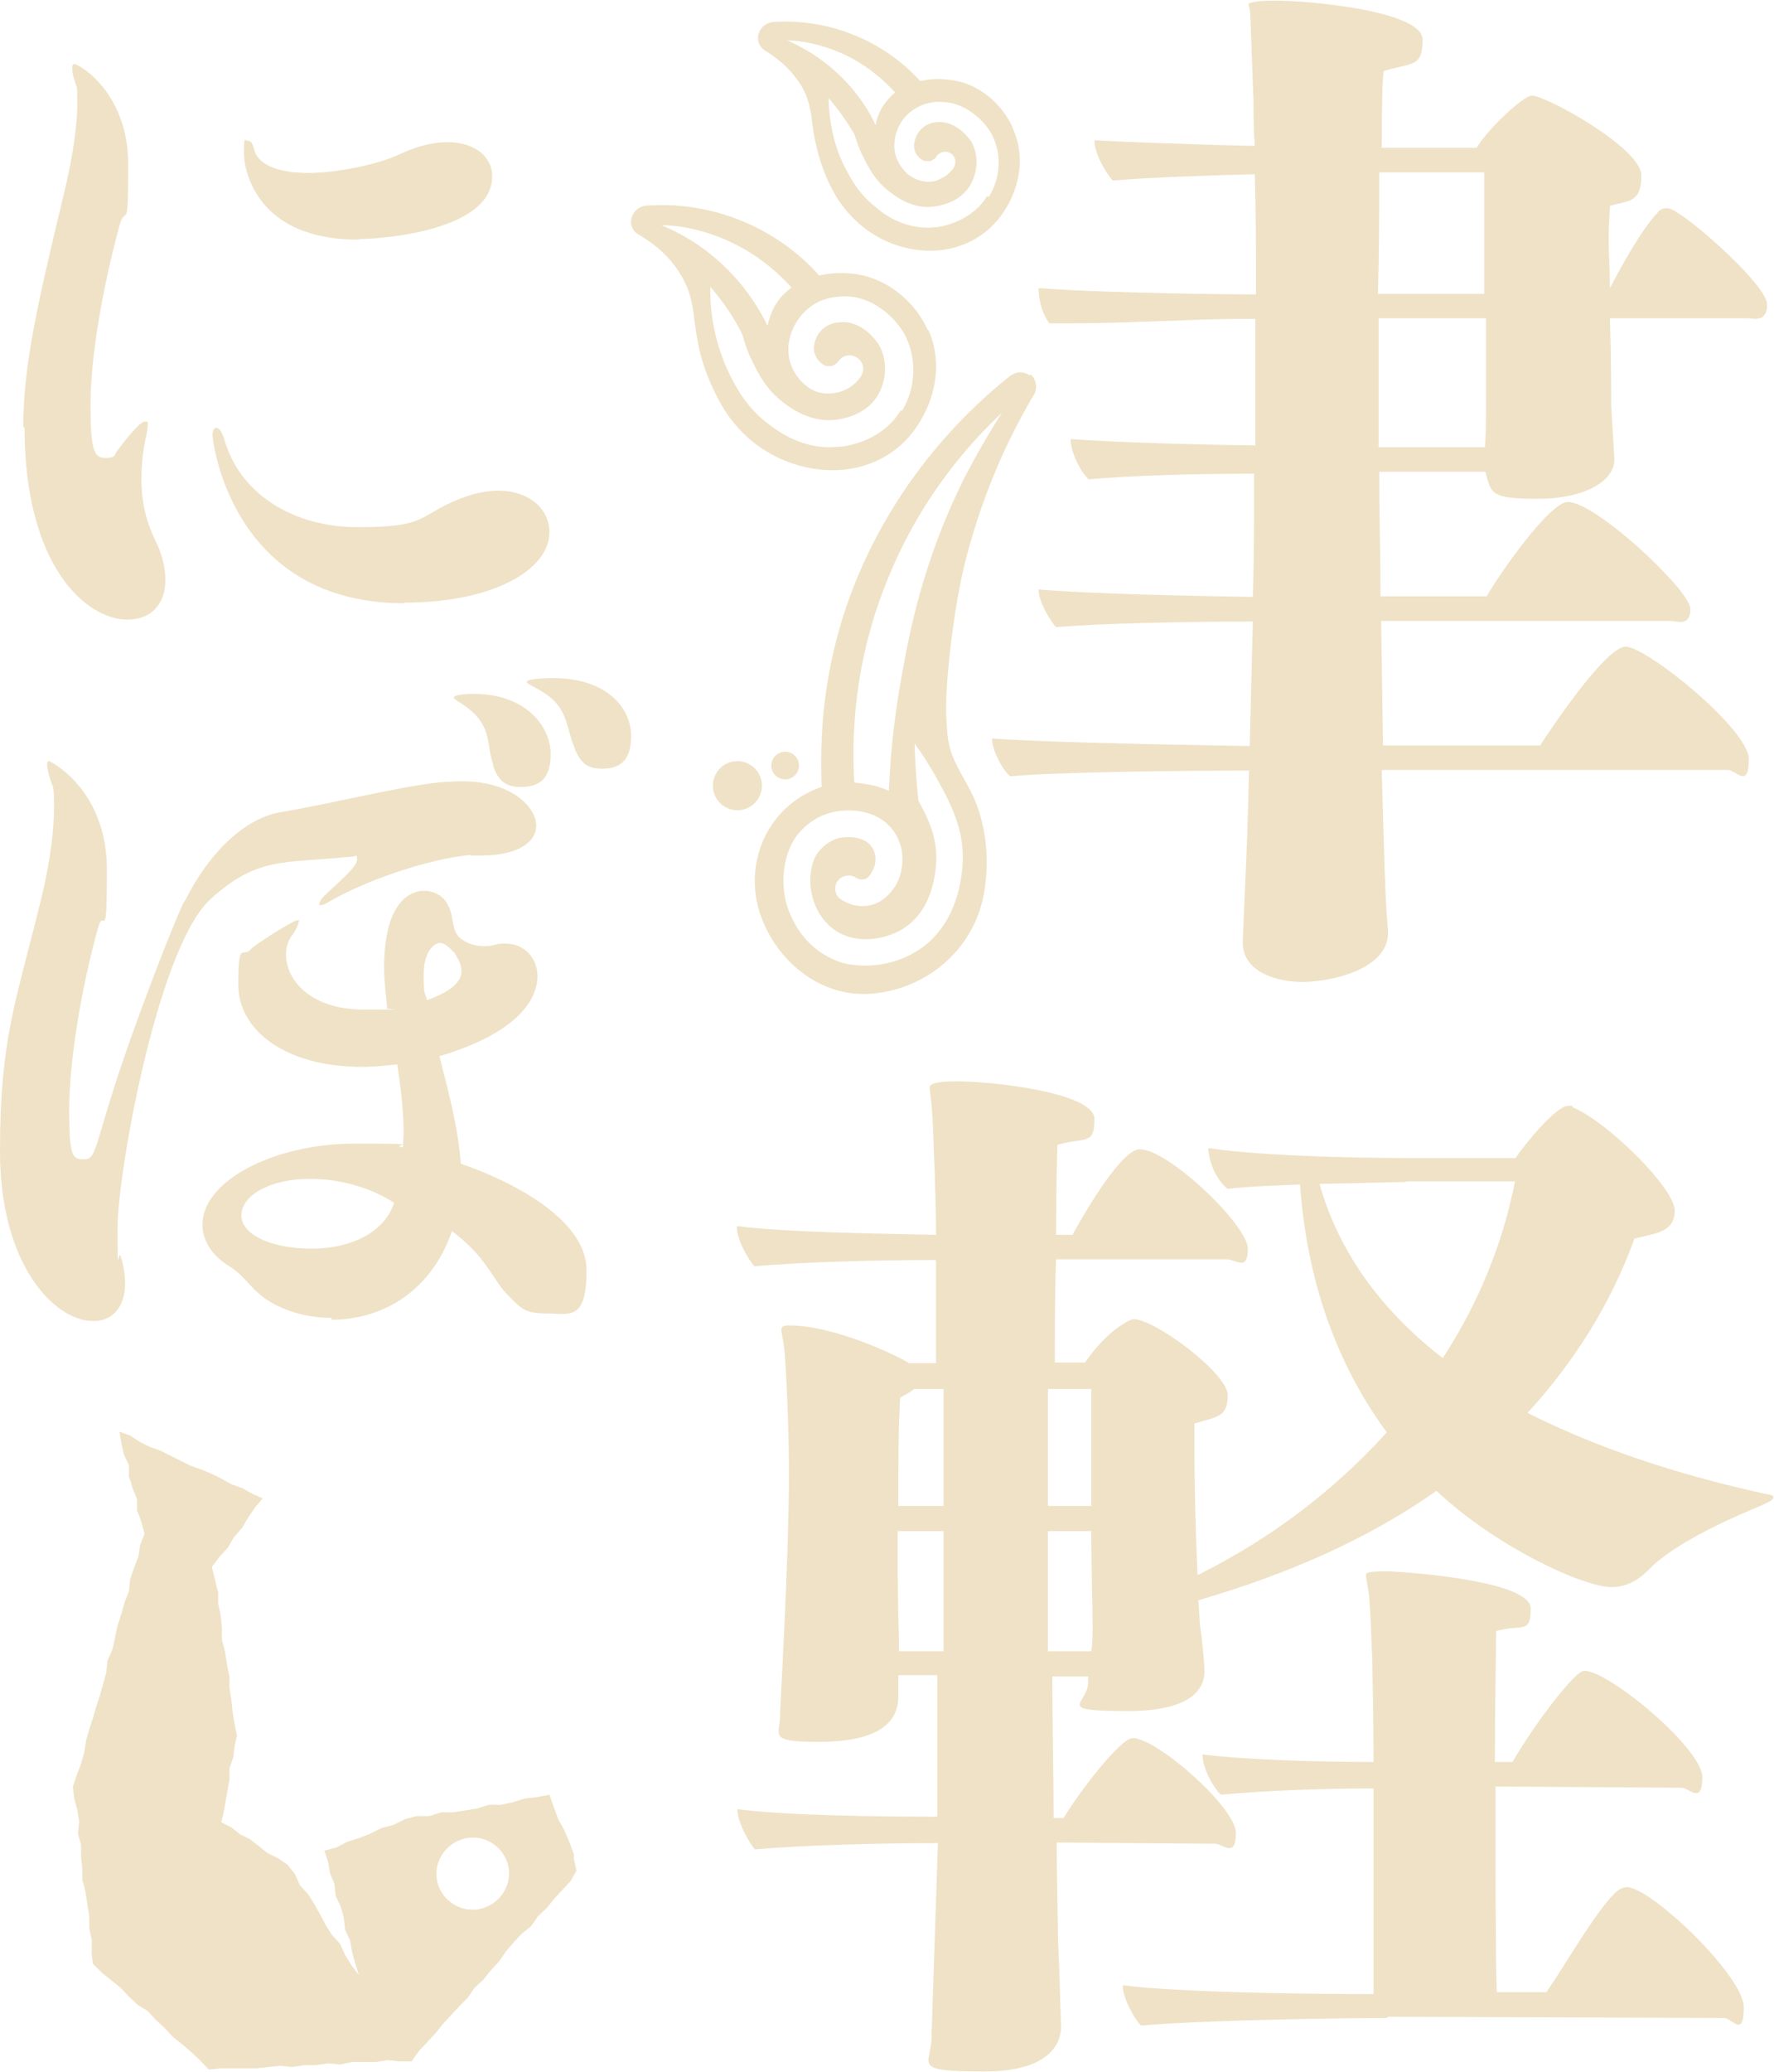
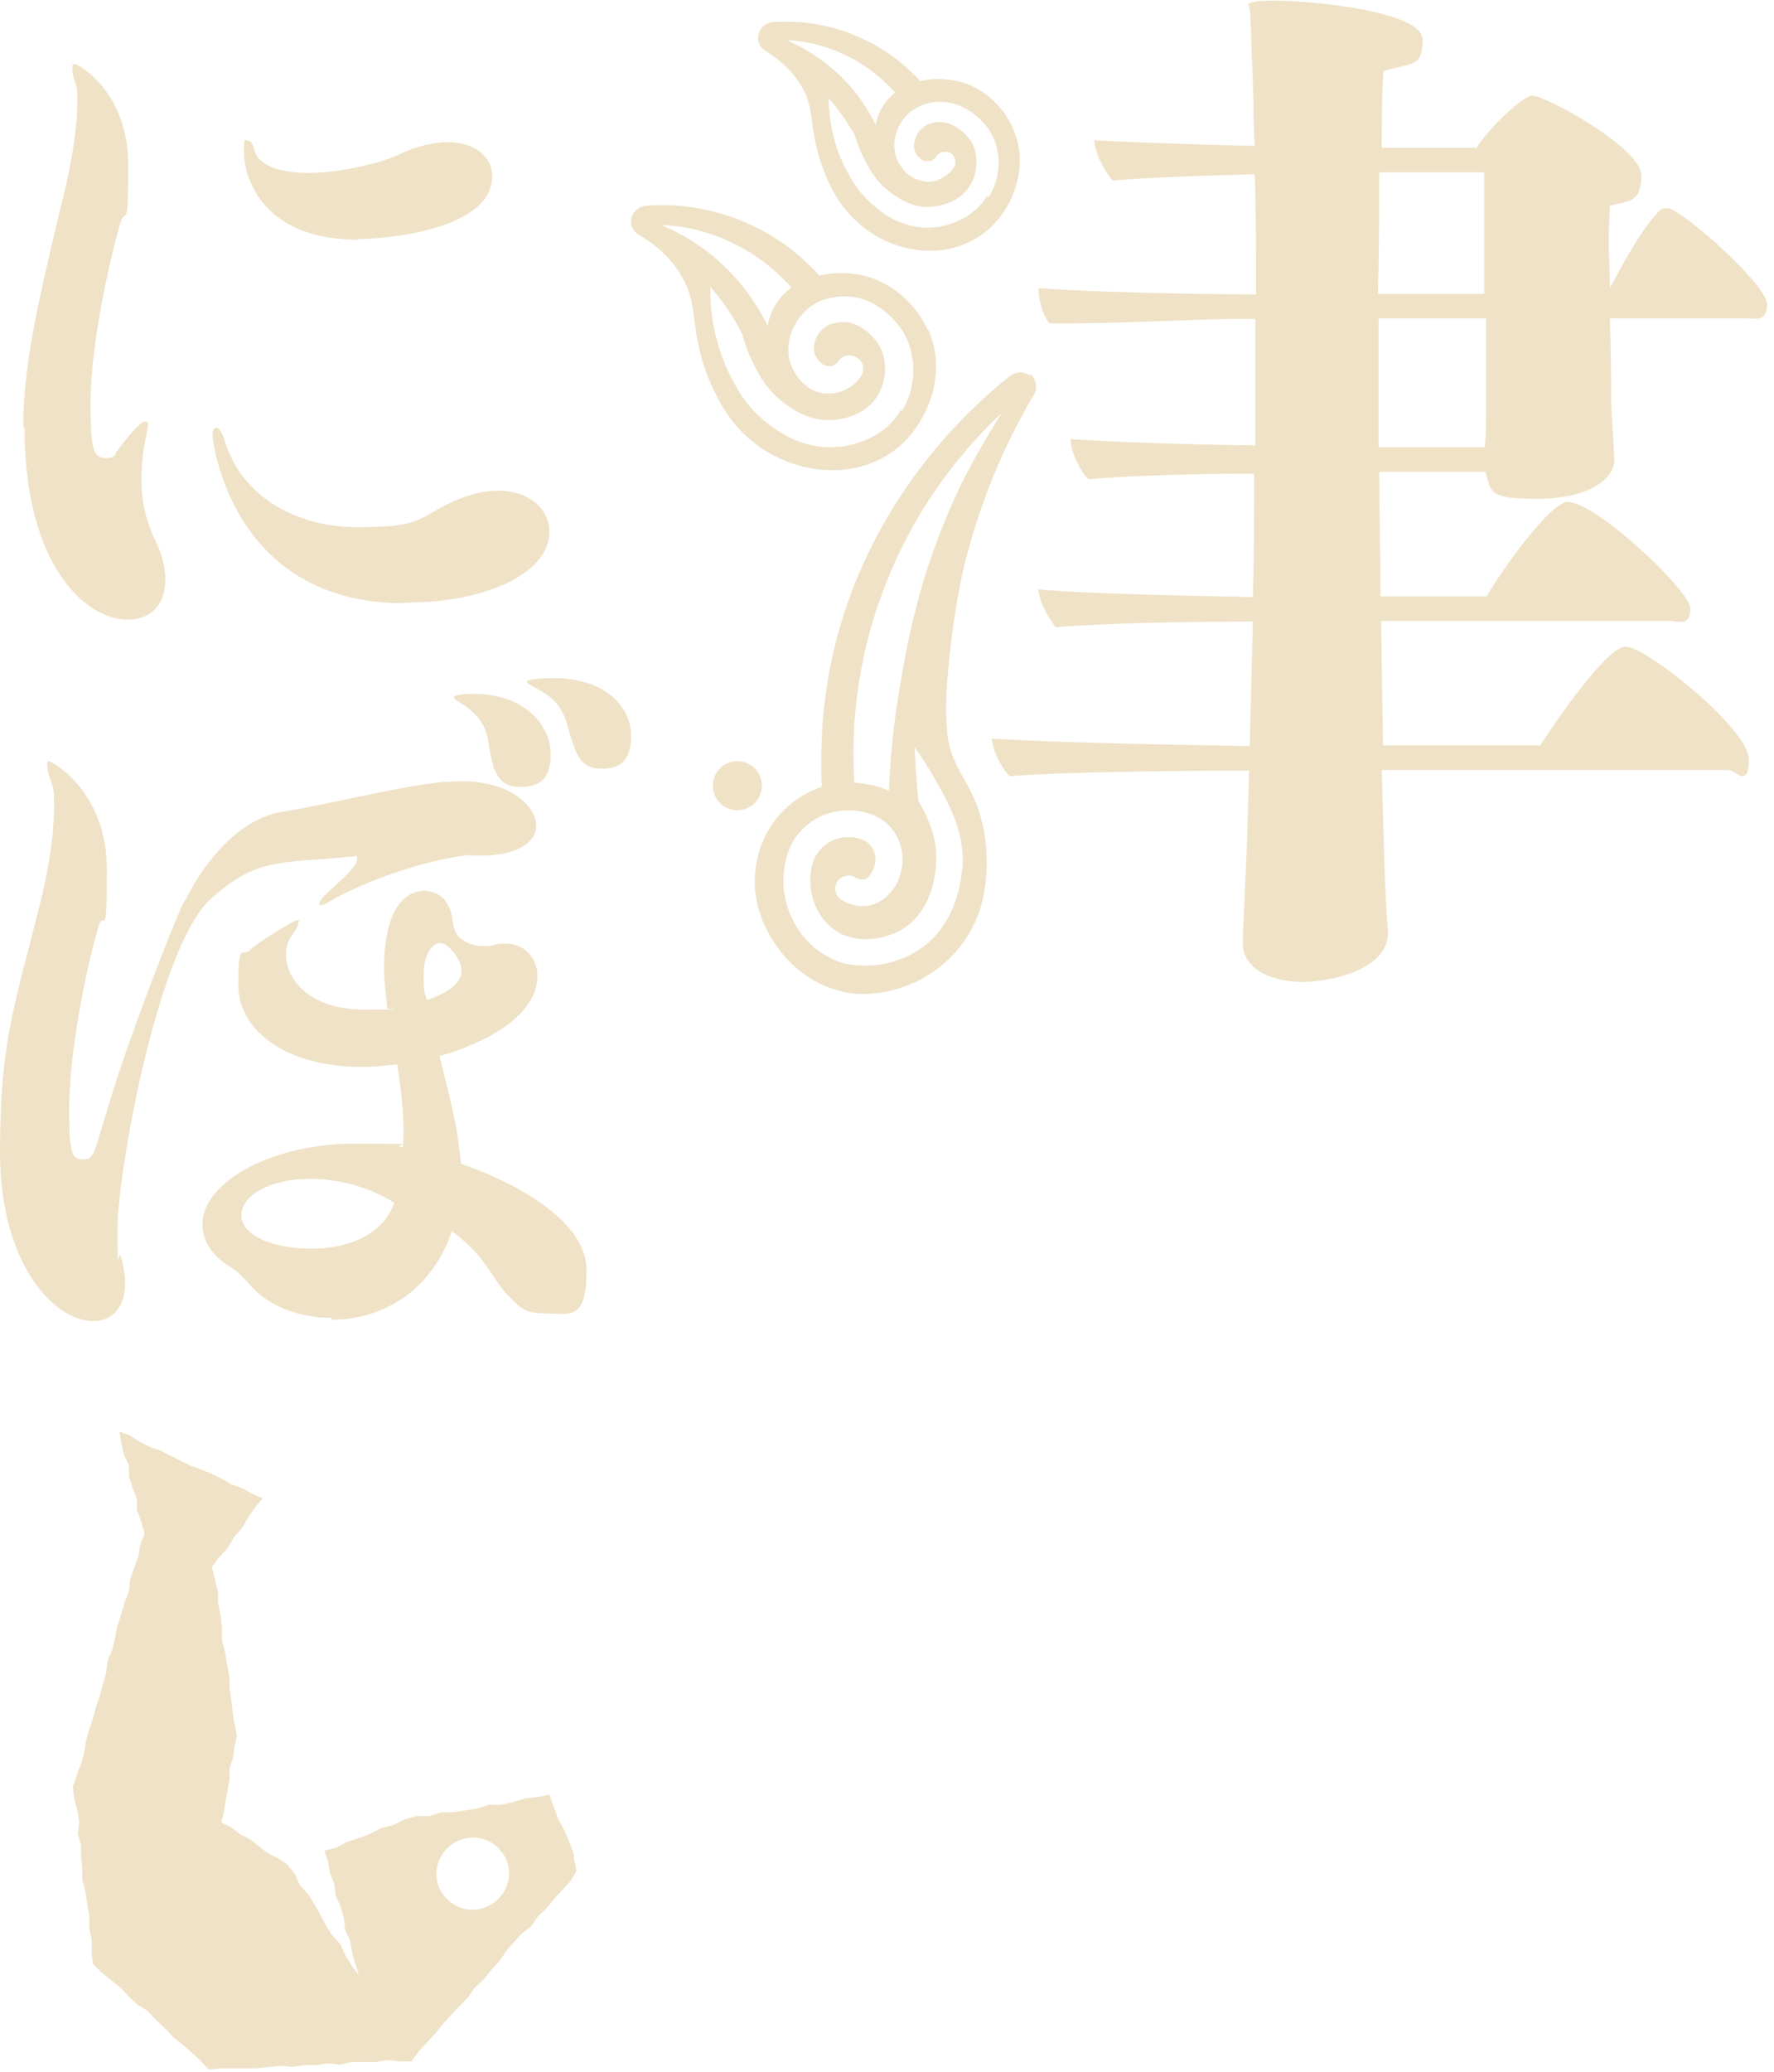
<svg xmlns="http://www.w3.org/2000/svg" id="_レイヤー_2" version="1.1" viewBox="0 0 282.2 329.4">
  <defs>
    <style>
      .st0 {
        fill: #efe2c6;
      }
    </style>
  </defs>
  <g id="design">
    <g>
      <path class="st0" d="M3.7,67.9c0-10,2.4-20.1,6.3-36.4,1.9-7.7,2.3-12.4,2.3-15.3s-.1-2.2-.2-2.7c-.5-1.3-.6-2.1-.6-2.7s.1-.6.4-.6c.6,0,8.5,4.4,8.5,16s-.4,6-1.4,9.7c-2.7,9.9-4.6,20.9-4.6,28.4s.6,8.5,2.4,8.5,1.4-.7,1.9-1.2c2.4-3.2,3.8-4.6,4.4-4.6s.4.2.4.7-.1.8-.2,1.4c-.6,2.6-.8,4.9-.8,7.1,0,3.5.7,6.6,2.2,9.7,1.2,2.4,1.6,4.5,1.6,6.3,0,4.1-2.5,6.3-6,6.3-6.6,0-16.4-8.5-16.4-30.6h0ZM64.3,95.9c-27.7,0-30.5-26.1-30.5-26.7s.2-1.2.6-1.2.9.6,1.3,1.9c2.5,8.8,11.2,13.9,21.1,13.9s9.5-1.2,14.3-3.6c3-1.5,5.8-2.2,8.1-2.2,5.1,0,8.2,3,8.2,6.6,0,5.9-8.8,11.2-23.1,11.2h0ZM57,38.1c-16.1,0-18.2-10.9-18.2-13.8s.2-1.9.7-1.9.7.5,1,1.6c.8,2.5,4.4,3.5,8.6,3.5s10.9-1.3,14.3-2.9c2.9-1.4,5.6-2,7.8-2,4.4,0,7.1,2.4,7.1,5.4,0,8.8-17.9,10-21.2,10Z" />
      <path class="st0" d="M91.3,294.8l-.7-1.9-.8-1.9-1-1.8-.7-1.9-.7-2-2,.4-1.9.2-1.9.6-1.9.4h-1.9s-1.9.6-1.9.6l-1.9.3-1.9.3h-1.9s-1.9.6-1.9.6h-2l-1.9.5-1.8.9-1.9.5-1.8.9-1.8.7-1.9.6-1.7.9-1.9.5.6,1.8.3,1.8.7,1.7.2,1.9.8,1.7.5,1.8.2,1.9.8,1.7.3,1.8.5,1.8.6,1.9-1.2-1.6-1-1.6-.8-1.8-1.3-1.4-1-1.6-.9-1.7-.9-1.6-1-1.6-1.3-1.4-.8-1.8-1.2-1.5-1.5-1-1.6-.8-1.4-1.1-1.4-1.1-1.6-.8-1.4-1.1-1.6-.8.4-1.7.3-1.7.3-1.7.3-1.7v-1.8l.6-1.7.2-1.8.4-1.7-.4-1.9-.3-1.9-.2-1.9-.3-1.9v-1.9c-.1,0-.4-1.9-.4-1.9l-.3-1.9-.5-1.9v-2s-.2-1.9-.2-1.9l-.4-1.9v-1.9c-.1,0-.5-1.9-.5-1.9l-.5-2,1.2-1.6,1.3-1.4,1-1.7,1.3-1.5,1-1.7,1.1-1.6,1.2-1.4-1.6-.7-1.6-.9-1.7-.6-1.6-.9-1.6-.8-1.7-.7-1.7-.6-1.6-.8-1.6-.8-1.6-.8-1.7-.6-1.6-.8-1.5-1-1.7-.6.3,1.8.4,1.8.8,1.7v1.9c.1,0,.6,1.8.6,1.8l.7,1.7v1.9c.1,0,.7,1.8.7,1.8l.5,1.8-.7,1.8-.3,1.9-.7,1.8-.6,1.8-.2,1.9-.7,1.8-.5,1.8-.6,1.8-.4,1.9-.4,1.9-.8,1.8-.2,1.9-.5,1.8-.5,1.8-.6,1.8-.5,1.8-.6,1.8-.5,1.8-.3,1.9-.5,1.8-.7,1.8-.6,1.8.2,1.9.5,1.8.3,1.9-.2,1.9.5,1.8v1.9c0,0,.2,1.9.2,1.9v1.9c.1,0,.5,1.8.5,1.8l.3,1.9.3,1.9v1.9c0,0,.4,1.9.4,1.9v1.9c-.1,0,.2,1.9.2,1.9l1.4,1.4,1.5,1.2,1.5,1.2,1.3,1.4,1.4,1.3,1.6,1,1.3,1.4,1.4,1.3,1.3,1.4,1.5,1.2,1.5,1.3,1.4,1.3,1.3,1.4,1.9-.2h1.9s1.9,0,1.9,0h1.9c0,0,1.9-.2,1.9-.2l1.9-.2,1.9.2,1.9-.3h1.9s1.9-.3,1.9-.3l1.9.2,1.9-.4h1.9s1.9,0,1.9,0l1.9-.3,1.9.2h1.9c0-.1,1.2-1.7,1.2-1.7l1.3-1.4,1.3-1.4,1.2-1.5,1.3-1.4,1.3-1.4,1.3-1.3,1.1-1.6,1.4-1.3,1.2-1.5,1.3-1.4,1.1-1.6,1.2-1.4,1.3-1.4,1.5-1.2,1.1-1.6,1.4-1.3,1.2-1.5,1.3-1.4,1.3-1.4.9-1.6-.4-1.9h0ZM76.6,303.4c-3.1.8-6.2-1.1-7-4.1s1.1-6.2,4.2-7,6.2,1.1,7,4.1-1.1,6.2-4.2,7Z" />
-       <path class="st0" d="M168.1,292.9c0,6.5.2,12,.2,15.3.3,6.2.3,9.6.5,13.9,0,1.2-.2,7.2-12.2,7.2s-8.4-1-8.4-5.7v-.5l1-30.1c-8.9,0-21.3.3-29.1,1-.9-1-2.8-4.3-2.8-6.4,7.4,1,22.2,1.2,31.8,1.2v-22.5h-6.2v3.4c0,4.8-4.3,7.2-12.6,7.2s-6.2-1-6.2-4.3v-.5c1.2-22.6,1.4-32.5,1.4-38,0-8.3-.5-16.7-.7-19.4-.2-1.7-.5-2.8-.5-3.3s.3-.7,1.2-.7c7.4,0,17.6,5,19.1,6h4.3v-16.4c-8.8,0-21.2.3-28.9,1-1-1.2-2.8-4.1-2.8-6.4,7.4,1,21.9,1.2,31.7,1.4,0-4.8-.2-8.3-.2-9.6-.2-4.3-.2-7.1-.5-11-.2-1.6-.3-2.4-.3-2.9s1.3-.9,3.8-.9h.7c5,0,21.7,1.7,21.7,6s-1.6,2.8-5.9,4.1c0,1-.2,6.5-.2,14.3h2.6c4-7.2,8.4-13.6,10.7-13.6,4.6,0,17.2,12.1,17.2,15.8s-1.9,1.7-3.3,1.7h-27.2c-.2,4.8-.2,10.5-.2,16.4h4.8c3.8-5.5,7.4-6.9,7.7-6.9,3.4,0,15,8.6,15,12.1s-1.7,3.4-5.3,4.5v3.6c0,5.9.2,14.3.5,20.5,11.5-5.7,21.7-13.4,30.1-22.7-7.2-9.8-12.6-22.7-13.8-39.4-4.3.2-8.4.3-11.5.7-1.2-.9-2.9-3.3-3.1-6.5,10.3,1.6,30.8,1.6,32.7,1.6h16.2c1.4-2.2,6.5-8.3,8.3-8.3s.5,0,.7.2c5.5,2.2,16.3,12.9,16.3,16.4s-2.9,3.6-6.4,4.5c-3.8,10.5-9.6,19.6-17,27.7,13.6,6.9,28,10.7,37,12.7,1.2.3,2.1.3,2.1.7s-.5.7-2.1,1.4c-2.8,1.2-13.4,5.5-17.9,10.3-1.2,1.2-3.1,2.6-5.7,2.6-4.6,0-18.4-6.4-27.9-15.3-10.5,7.4-23.1,13.1-37.9,17.4.2,1.7.2,3.1.3,4,.3,2.1.7,6,.7,7.2s0,6.4-12.1,6.4-6.4-1-6.4-4.6v-.9h-5.7c0,7.1.2,15.3.2,22.5h1.6c2.8-4.6,9.1-12.7,11-12.7,3.8,0,16.4,11,16.4,15.1s-2.1,1.7-3.3,1.7l-25.5-.2h0ZM150,220.8h-4.6c-.5.5-1.4.9-2.2,1.4-.3,4.6-.3,10.8-.3,17.2h7.2v-18.6h0ZM150,243.4h-7.2c0,5.9,0,11.9.2,16.9v2.2h7.1v-19.1h0ZM173.6,220.8h-6.9v18.6h6.9v-18.6ZM173.6,262.5c.2-1.4.2-2.8.2-4.5,0-2.8-.2-8.4-.2-14.6h-6.9v19.1h6.9ZM220.6,320.8c-6.9,0-28.4.3-39.1,1.2-1-1-2.9-4.3-2.9-6.4,9.5,1.2,30.8,1.4,39.9,1.4v-32.7c-7.2,0-16.7.3-24.3,1-1-.9-2.9-4-2.9-6.4,7.2.9,18.9,1.2,27.2,1.2,0-7.7-.2-14.1-.2-16.2-.2-4.3-.2-6.2-.5-10.1-.2-1.7-.5-2.8-.5-3.3s0-.7,3.6-.7c4.8.2,22.6,1.7,22.6,5.9s-1.4,2.4-5.5,3.6c0,2.6-.2,11.2-.2,20.8h2.8c3.8-6.5,10-14.5,11.4-14.5,4,0,18.8,12.4,18.8,16.9s-2.1,1.7-3.3,1.7l-29.6-.2c0,12.9,0,27,.2,32.7h7.9c3.3-4.8,8.4-13.8,11.4-16.2.5-.3.9-.5,1.4-.5,3.8,0,18.6,14.1,18.6,19.1s-1.9,1.7-3.1,1.7l-53.5-.2h0ZM223.7,187.9c-1.6,0-7.4.2-13.8.3,3.3,11.7,10.7,20.8,19.6,27.7,5.5-8.4,9.5-17.9,11.5-28.1h-17.4,0Z" />
      <path class="st0" d="M74.9,135.9c-7.3.7-17.1,4.3-22.3,7.3-.8.5-1.3.7-1.6.7s-.2-.1-.2-.2c0-.2.2-.7.8-1.3,2.3-2.2,5.2-4.6,5.2-5.7s-.2-.5-.9-.5h-.3c-10.7,1.1-14.8-.1-22.5,7.1-8.2,8.4-14.4,43.3-14.4,51.9s.1,3.4.5,4.5c.5,1.6.7,3.1.7,4.3,0,3.9-2.1,6-5,6C8.8,210.1,0,201.2,0,183.1s2.5-23.6,6.6-40.4c1.6-6.7,2-11.4,2-14.3s-.1-3.2-.4-3.9c-.5-1.4-.7-2.4-.7-2.9s.1-.6.3-.6,9.2,4.5,9.2,17.2-.5,5.8-1.4,9.3c-2.7,9.6-4.6,21.4-4.6,29s.6,7.8,2.4,7.8,1.6-1.6,5-12.2c3-9.3,8.7-24.1,10.7-28.4l.6-1c2.9-5.8,8.4-12.5,15-13.6,7.9-1.3,20.2-4.4,26.1-4.8.7,0,1.6-.1,2.7-.1,8.1,0,11.8,4.3,11.8,7s-2.9,4.8-8.8,4.8h-1.6,0ZM52.8,209.5c-3.6,0-7.1-.9-9.9-2.6-3.1-1.9-3.7-3.9-6.4-5.6-2.4-1.4-4.3-3.8-4.3-6.6,0-7,11.4-12.9,24.2-12.9s5.1.2,7.7.6c0-.8.1-1.6.1-2.4,0-3.8-.5-7.3-1-10.8-1.9.2-3.7.4-5.6.4-12.2,0-19.7-5.8-19.7-13.1s.8-4.1,2-5.6c.3-.5,6.7-4.6,7.4-4.6s.2.1.2.2c0,.4-.3,1.2-1.2,2.4-.6.9-.8,1.9-.8,2.9,0,3.6,3.4,8.7,12.5,8.7s2.4-.1,3.6-.2c-.2-2.2-.5-4.3-.5-6.4,0-11.7,5.1-12.3,6.4-12.3s2.9.7,3.6,2c1.3,2,.5,4.4,2.3,5.7,1,.7,2.2,1.1,3.4,1.1s1.2,0,1.9-.2c.6-.2,1.2-.2,1.7-.2,3,0,5.1,2.3,5.1,5.2s-2.1,8.7-15.6,12.7c1.4,5.5,3,11.4,3.4,17.1,7.7,2.6,20,8.7,20,16.9s-2.7,6.9-6.3,6.9-4.1-.8-6.3-3c-1.3-1.3-2.2-3.1-3.8-5.2-1.5-2-3.2-3.5-5-4.9-3.5,10.1-11.6,14.1-19.2,14.1h0ZM49.3,187.4c-6.3,0-10.9,2.6-10.9,5.8s5,5.3,11.2,5.3,11.6-2.6,13.1-7.3c-4.1-2.6-8.9-3.8-13.4-3.8h0ZM73.4,154.4c0-.7-.2-1.4-.6-2.1-.2-.2-.3-.6-.6-.9-.9-1-1.6-1.5-2.2-1.5-.9,0-2.6,1.3-2.6,5s.2,2.6.5,4.1c4.6-1.6,5.5-3.4,5.5-4.5h0ZM78.5,121.7c-1.3-3.7,0-6.5-5-9.8-.8-.5-1.3-.8-1.3-1,0-.6,3-.6,3.1-.6,8.4,0,12.3,5.2,12.3,9.6s-2.3,5.2-4.8,5.2-3.6-1.1-4.4-3.5h0ZM91.4,118.9c-1.6-3.8-.8-6.8-6.3-9.6-.9-.5-1.3-.7-1.3-.9,0-.6,4.1-.6,4.2-.6,8.7,0,12.4,4.9,12.4,9.2s-2.2,5.2-4.6,5.2-3.4-.9-4.4-3.2h0Z" />
      <g>
        <path class="st0" d="M161.1,20.3c-1.6-3.6-5-6.6-8.8-7.4-1.9-.4-4-.5-5.9,0-5.9-6.5-14.6-10-23.4-9.4-2.4.2-3.4,3.3-1.2,4.6,1.9,1.2,3.5,2.5,4.9,4.4.7.9,1.3,2,1.7,3.1.4,1.2.6,2.2.7,3.1.5,4.7,1.8,9.3,4.4,13.3,2.5,3.6,6,6.2,10.2,7.3,5.7,1.5,11.6,0,15.3-4.7,3.1-4,4.3-9.5,2.1-14.2h0ZM124.9,6.4c2.1,0,5.8.5,9.9,2.5,3.8,1.9,6.2,4.3,7.6,5.8-.5.4-1.1,1-1.7,1.8-.9,1.3-1.3,2.6-1.4,3.4-.9-2-2.6-4.8-5.4-7.6-3.3-3.3-6.7-5-8.9-6ZM157,31.2c-1.6,2.6-4.4,4.3-7.8,4.9-.6,0-1.1.1-1.6.1-4.1,0-7.1-2.2-8.2-3.2-2.9-2.2-4.2-4.9-5.1-6.6-1.6-3.2-2.4-6.9-2.5-10.8,1.6,1.8,2.9,3.7,4.1,5.7.4,1.2.8,2.5,1.4,3.6.8,1.6,1.8,3.7,4.1,5.5,1.2.9,3.9,3,7.4,2.4,2.5-.4,4.4-1.5,5.5-3.3,1.3-2.2,1.4-4.9.2-7,0,0-1.9-3-4.9-3.1-.4,0-1.8,0-2.8.9-1.1.9-1.6,2.4-1.3,3.6.2.8.9,1.3.9,1.3.2.2.5.4.9.4,0,0,.3,0,.7,0,.5-.2.9-.5,1-.8.5-.7,1.6-.9,2.3-.4.7.5.9,1.5.4,2.3-.7,1-1.7,1.6-2.7,2-1,.3-1.8.2-2.2.1-1.2-.2-2.1-.9-2.4-1.1-.3-.3-1.4-1.3-1.9-2.9-.7-2.4.2-5.3,2.3-7,1.4-1.1,3.1-1.7,5.1-1.6,4.8.2,7.5,4.5,7.6,4.7,1.9,3.1,1.8,7.2-.2,10.4h0Z" />
        <path class="st0" d="M219.8,122.5l.3,10.5c.2,6.7.3,10.3.7,15.1v.2c0,5.9-9.3,7.8-13.6,7.8s-9.5-1.7-9.5-6.2v-.5l.7-16.4.3-10.5c-9.8,0-30.1.2-38,.9-1-.7-2.9-4-2.9-6,10.1.7,30.3,1,41,1.2l.5-19.8c-10.1,0-24.6.3-31.3.9-.9-.9-2.8-4.1-2.8-6,7.9.7,23.2,1,34.1,1.2.2-6.5.2-13.1.2-19.6-9.1,0-20,.3-26.3.9-1.2-1-2.9-4.3-2.9-6.4,6.9.5,19.3.9,29.4,1v-20.1h-2.9c-6.4,0-17.2.7-27,.7h-2.9c-.4-.6-.9-1.4-1.2-2.5-.4-1.3-.5-2.4-.5-3.1,11.9.9,33.7,1,33.7,1h.9c0-6.9,0-13.4-.2-19.1-7.9.2-16.7.5-22.6,1-1.2-1.4-2.9-4.3-2.9-6.4,5.3.3,16.2.7,25.5.9-.2-2.6-.2-5-.2-7.1l-.5-13.6c0-1-.3-1.5-.3-1.9,0,0,.5-.5,4.1-.5,6,0,23.6,1.7,23.6,6.2s-1.7,3.6-6.2,5c-.2,1.4-.3,5.8-.3,12.2h15.1c1.7-2.9,7.4-8.3,8.8-8.3,2.2,0,17.4,8.3,17.4,12.7s-2.1,4-5,4.8c0,1-.2,2.9-.2,5.2s.2,5,.2,7.9c1.9-3.6,5-9.3,7.6-12,.3-.5.9-.7,1.4-.7s1,.2,1.7.7c3.3,1.9,14.3,11.7,14.3,14.6s-2.1,2.2-3.1,2.2h-21.9c.2,6,.2,11.9.2,13.9l.5,8.3v.3c0,3.3-4.6,6.2-12.2,6.2s-7.4-.9-8.3-4.3h-16.9c0,6.5.2,13.2.2,19.8h16.9c1.9-3.4,10-15,12.9-15,4.5,0,19.5,14.1,19.5,17s-2.2,1.9-3.3,1.9h-45.9l.3,19.8h25c.9-1.4,10.3-15.7,13.6-15.7s19.6,13.1,19.6,17.9-2.1,1.7-3.3,1.7h-54.9,0ZM236.1,27.4h-16.7c0,5.5,0,12-.2,19.3h16.9v-19.3h0ZM236.3,50.6h-17v20.5h16.9c.2-2.1.2-4.3.2-6.9v-13.6h0Z" />
-         <path class="st0" d="M163.8,59.7c-1.1-.8-2.3-.6-3.3.2-15.1,12.1-25.9,29.6-28.9,48.8-.9,5.4-1.1,10.9-.9,16.4-.9.3-1.8.7-2.7,1.2-6.9,3.9-9.6,12.2-6.9,19.5,2.8,7.5,10,13.1,18.2,12.1,8.1-.9,15.1-6.7,17-14.8,1.2-5.2.8-11.4-1.4-16.3-1.2-2.7-3-5-3.8-7.9-.1-.5-.2-.9-.3-1.4,0-.2,0-.4-.1-.7,0-.1,0-.2,0-.3h0c-.1-1.3-.2-2.5-.2-3.7,0-3.6.4-7.2.8-10.8.6-4.6,1.3-9.2,2.5-13.7,2-7.5,4.8-14.8,8.5-21.7.7-1.3,1.4-2.6,2.2-3.9.6-1.1.3-2.5-.6-3.2h0ZM153.1,137.8c-.5,6.2-3.2,11.1-7.6,13.6-2,1.2-4.8,2.1-7.8,2.1s-4.8-.6-7-2c-2.6-1.7-4.5-4.4-5.5-7.5-1.3-4.4-.2-8.6,1.3-10.8,1.4-2,3.4-3.4,5.6-4,3.4-.9,8.1-.3,10.3,3.3,1.6,2.5,1.5,5.9,0,8.4-1.2,1.8-2.7,2.9-4.5,3.1-1.4.2-2.9-.2-4.1-1-1-.6-1.2-2-.6-2.9s2-1.2,2.9-.6c.2.1.7.4,1.2.3.7,0,1.1-.7,1.4-1.2.7-1.1.8-2.8,0-3.9-1.1-1.8-4-1.8-5.5-1.4-1.2.4-2.4,1.2-3.2,2.4-1,1.4-1.5,4.3-.7,7.1.6,2.2,2,4.1,3.7,5.2,3.3,2.1,7.6,1.4,10.4-.2,3.2-1.9,5.1-5.4,5.5-10.3.3-3.8-.9-6.8-2.8-10.2-.3-2.8-.5-5.7-.6-8.5v-.6c1.1,1.5,2.1,3.1,3.1,4.8,2.6,4.6,5,9,4.5,14.8h0ZM153.5,75.8c-6.7,13.3-8.9,25-10.1,31.9-.8,4.4-1.7,10.5-2,18-.8-.3-1.7-.7-2.8-.9-1-.2-1.9-.3-2.7-.4-.4-6.6-.3-18.9,5.5-32.8,5.4-13.1,13.3-21.6,18-26-1.5,2.3-3.6,5.8-5.9,10.2h0Z" />
+         <path class="st0" d="M163.8,59.7c-1.1-.8-2.3-.6-3.3.2-15.1,12.1-25.9,29.6-28.9,48.8-.9,5.4-1.1,10.9-.9,16.4-.9.3-1.8.7-2.7,1.2-6.9,3.9-9.6,12.2-6.9,19.5,2.8,7.5,10,13.1,18.2,12.1,8.1-.9,15.1-6.7,17-14.8,1.2-5.2.8-11.4-1.4-16.3-1.2-2.7-3-5-3.8-7.9-.1-.5-.2-.9-.3-1.4,0-.2,0-.4-.1-.7,0-.1,0-.2,0-.3h0c-.1-1.3-.2-2.5-.2-3.7,0-3.6.4-7.2.8-10.8.6-4.6,1.3-9.2,2.5-13.7,2-7.5,4.8-14.8,8.5-21.7.7-1.3,1.4-2.6,2.2-3.9.6-1.1.3-2.5-.6-3.2h0ZM153.1,137.8c-.5,6.2-3.2,11.1-7.6,13.6-2,1.2-4.8,2.1-7.8,2.1s-4.8-.6-7-2c-2.6-1.7-4.5-4.4-5.5-7.5-1.3-4.4-.2-8.6,1.3-10.8,1.4-2,3.4-3.4,5.6-4,3.4-.9,8.1-.3,10.3,3.3,1.6,2.5,1.5,5.9,0,8.4-1.2,1.8-2.7,2.9-4.5,3.1-1.4.2-2.9-.2-4.1-1-1-.6-1.2-2-.6-2.9s2-1.2,2.9-.6c.2.1.7.4,1.2.3.7,0,1.1-.7,1.4-1.2.7-1.1.8-2.8,0-3.9-1.1-1.8-4-1.8-5.5-1.4-1.2.4-2.4,1.2-3.2,2.4-1,1.4-1.5,4.3-.7,7.1.6,2.2,2,4.1,3.7,5.2,3.3,2.1,7.6,1.4,10.4-.2,3.2-1.9,5.1-5.4,5.5-10.3.3-3.8-.9-6.8-2.8-10.2-.3-2.8-.5-5.7-.6-8.5c1.1,1.5,2.1,3.1,3.1,4.8,2.6,4.6,5,9,4.5,14.8h0ZM153.5,75.8c-6.7,13.3-8.9,25-10.1,31.9-.8,4.4-1.7,10.5-2,18-.8-.3-1.7-.7-2.8-.9-1-.2-1.9-.3-2.7-.4-.4-6.6-.3-18.9,5.5-32.8,5.4-13.1,13.3-21.6,18-26-1.5,2.3-3.6,5.8-5.9,10.2h0Z" />
        <path class="st0" d="M147.6,52.5c-1.8-4-5.3-7.2-9.5-8.5-2.4-.7-5.2-.8-7.8-.2-6.8-7.7-17.2-11.9-27.5-11.1-2.4.2-3.4,3.3-1.2,4.6,2.2,1.3,4.1,2.8,5.7,4.9.9,1.2,1.7,2.6,2.2,4,.4,1.1.7,2.6.8,3.4.4,3.2.8,6.2,1.9,9.2.8,2.2,1.8,4.3,3,6.3,2.8,4.4,6.9,7.5,11.9,8.9,6.4,1.8,13.3.4,17.7-4.8,3.8-4.6,5.4-11.1,2.9-16.7h0ZM105.2,35.8c2.5,0,6.9.6,11.7,3,4.4,2.2,7.4,5.1,9,6.9-.6.5-1.4,1.1-2.1,2.1-1.1,1.5-1.5,3.1-1.7,4-1.1-2.3-3.1-5.7-6.4-9-3.9-3.9-8-6-10.5-7h0ZM143.3,65.2c-1.9,3.2-5.3,5.2-9.4,5.8-.7,0-1.3.1-1.9.1-5,0-8.6-2.8-9.9-3.8-3.5-2.7-5.1-5.9-6.1-7.9-2-4.2-3.1-8.9-3-13.8,0,0,0,0,0,0,2,2.3,3.8,4.9,5.1,7.6.4,1.5.9,2.9,1.6,4.3.9,1.8,2.1,4.3,4.8,6.4,1.3,1,4.5,3.4,8.7,2.8,2-.3,4.8-1.2,6.4-3.8,1.5-2.5,1.6-5.7.2-8.1,0,0-2.1-3.5-5.6-3.6-.5,0-2,0-3.2,1-1.2,1-1.8,2.7-1.4,4,.3.9.9,1.4,1,1.5.3.2.5.4.9.5,0,0,.4,0,.8,0,.6-.2.9-.6,1.1-.8.7-1,2-1.2,3-.5s1.2,2,.5,3c-.8,1.2-2,2-3.3,2.4-1.2.3-2.2.3-2.7.2-1.5-.2-2.5-1-2.9-1.4-.4-.3-1.7-1.5-2.3-3.5-.9-2.9.3-6.4,2.8-8.5,1.6-1.4,3.7-2,6.1-2,5.8.2,9,5.5,9.1,5.7,2.2,3.8,2.1,8.7-.2,12.5h0Z" />
      </g>
-       <circle class="st0" cx="124.9" cy="121.7" r="2.2" />
      <circle class="st0" cx="117.3" cy="124.9" r="3.9" />
    </g>
  </g>
</svg>